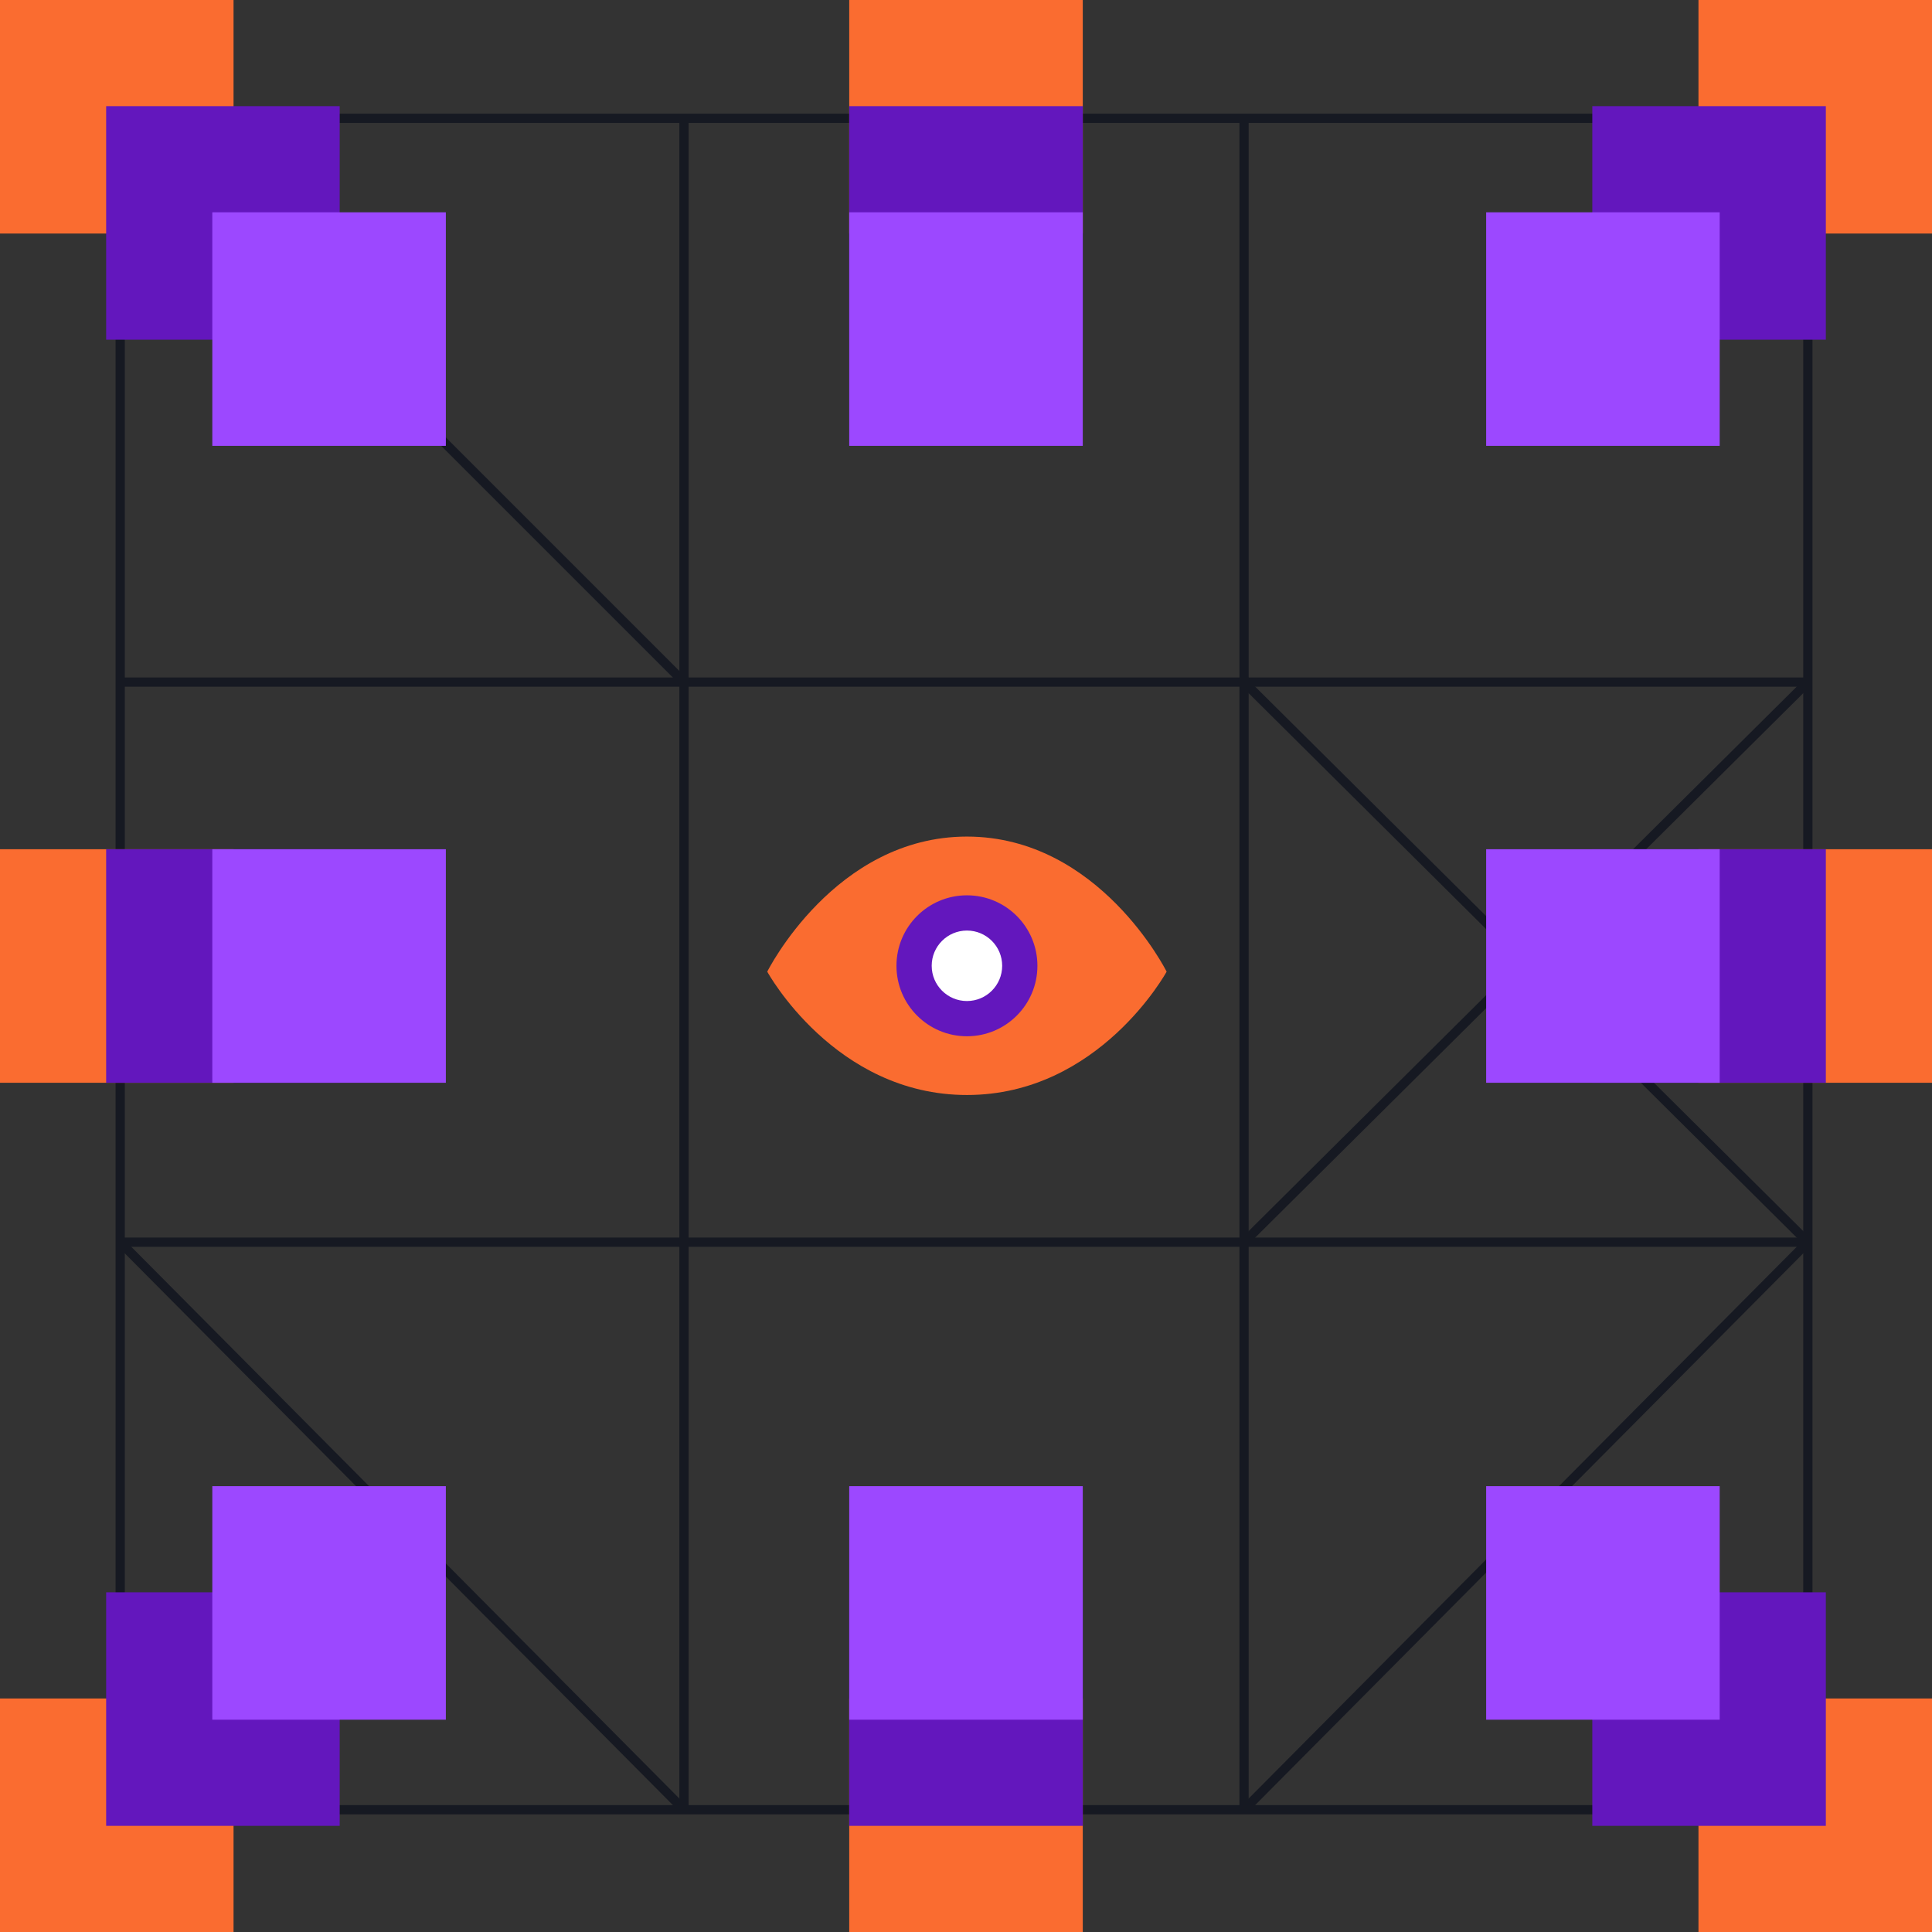
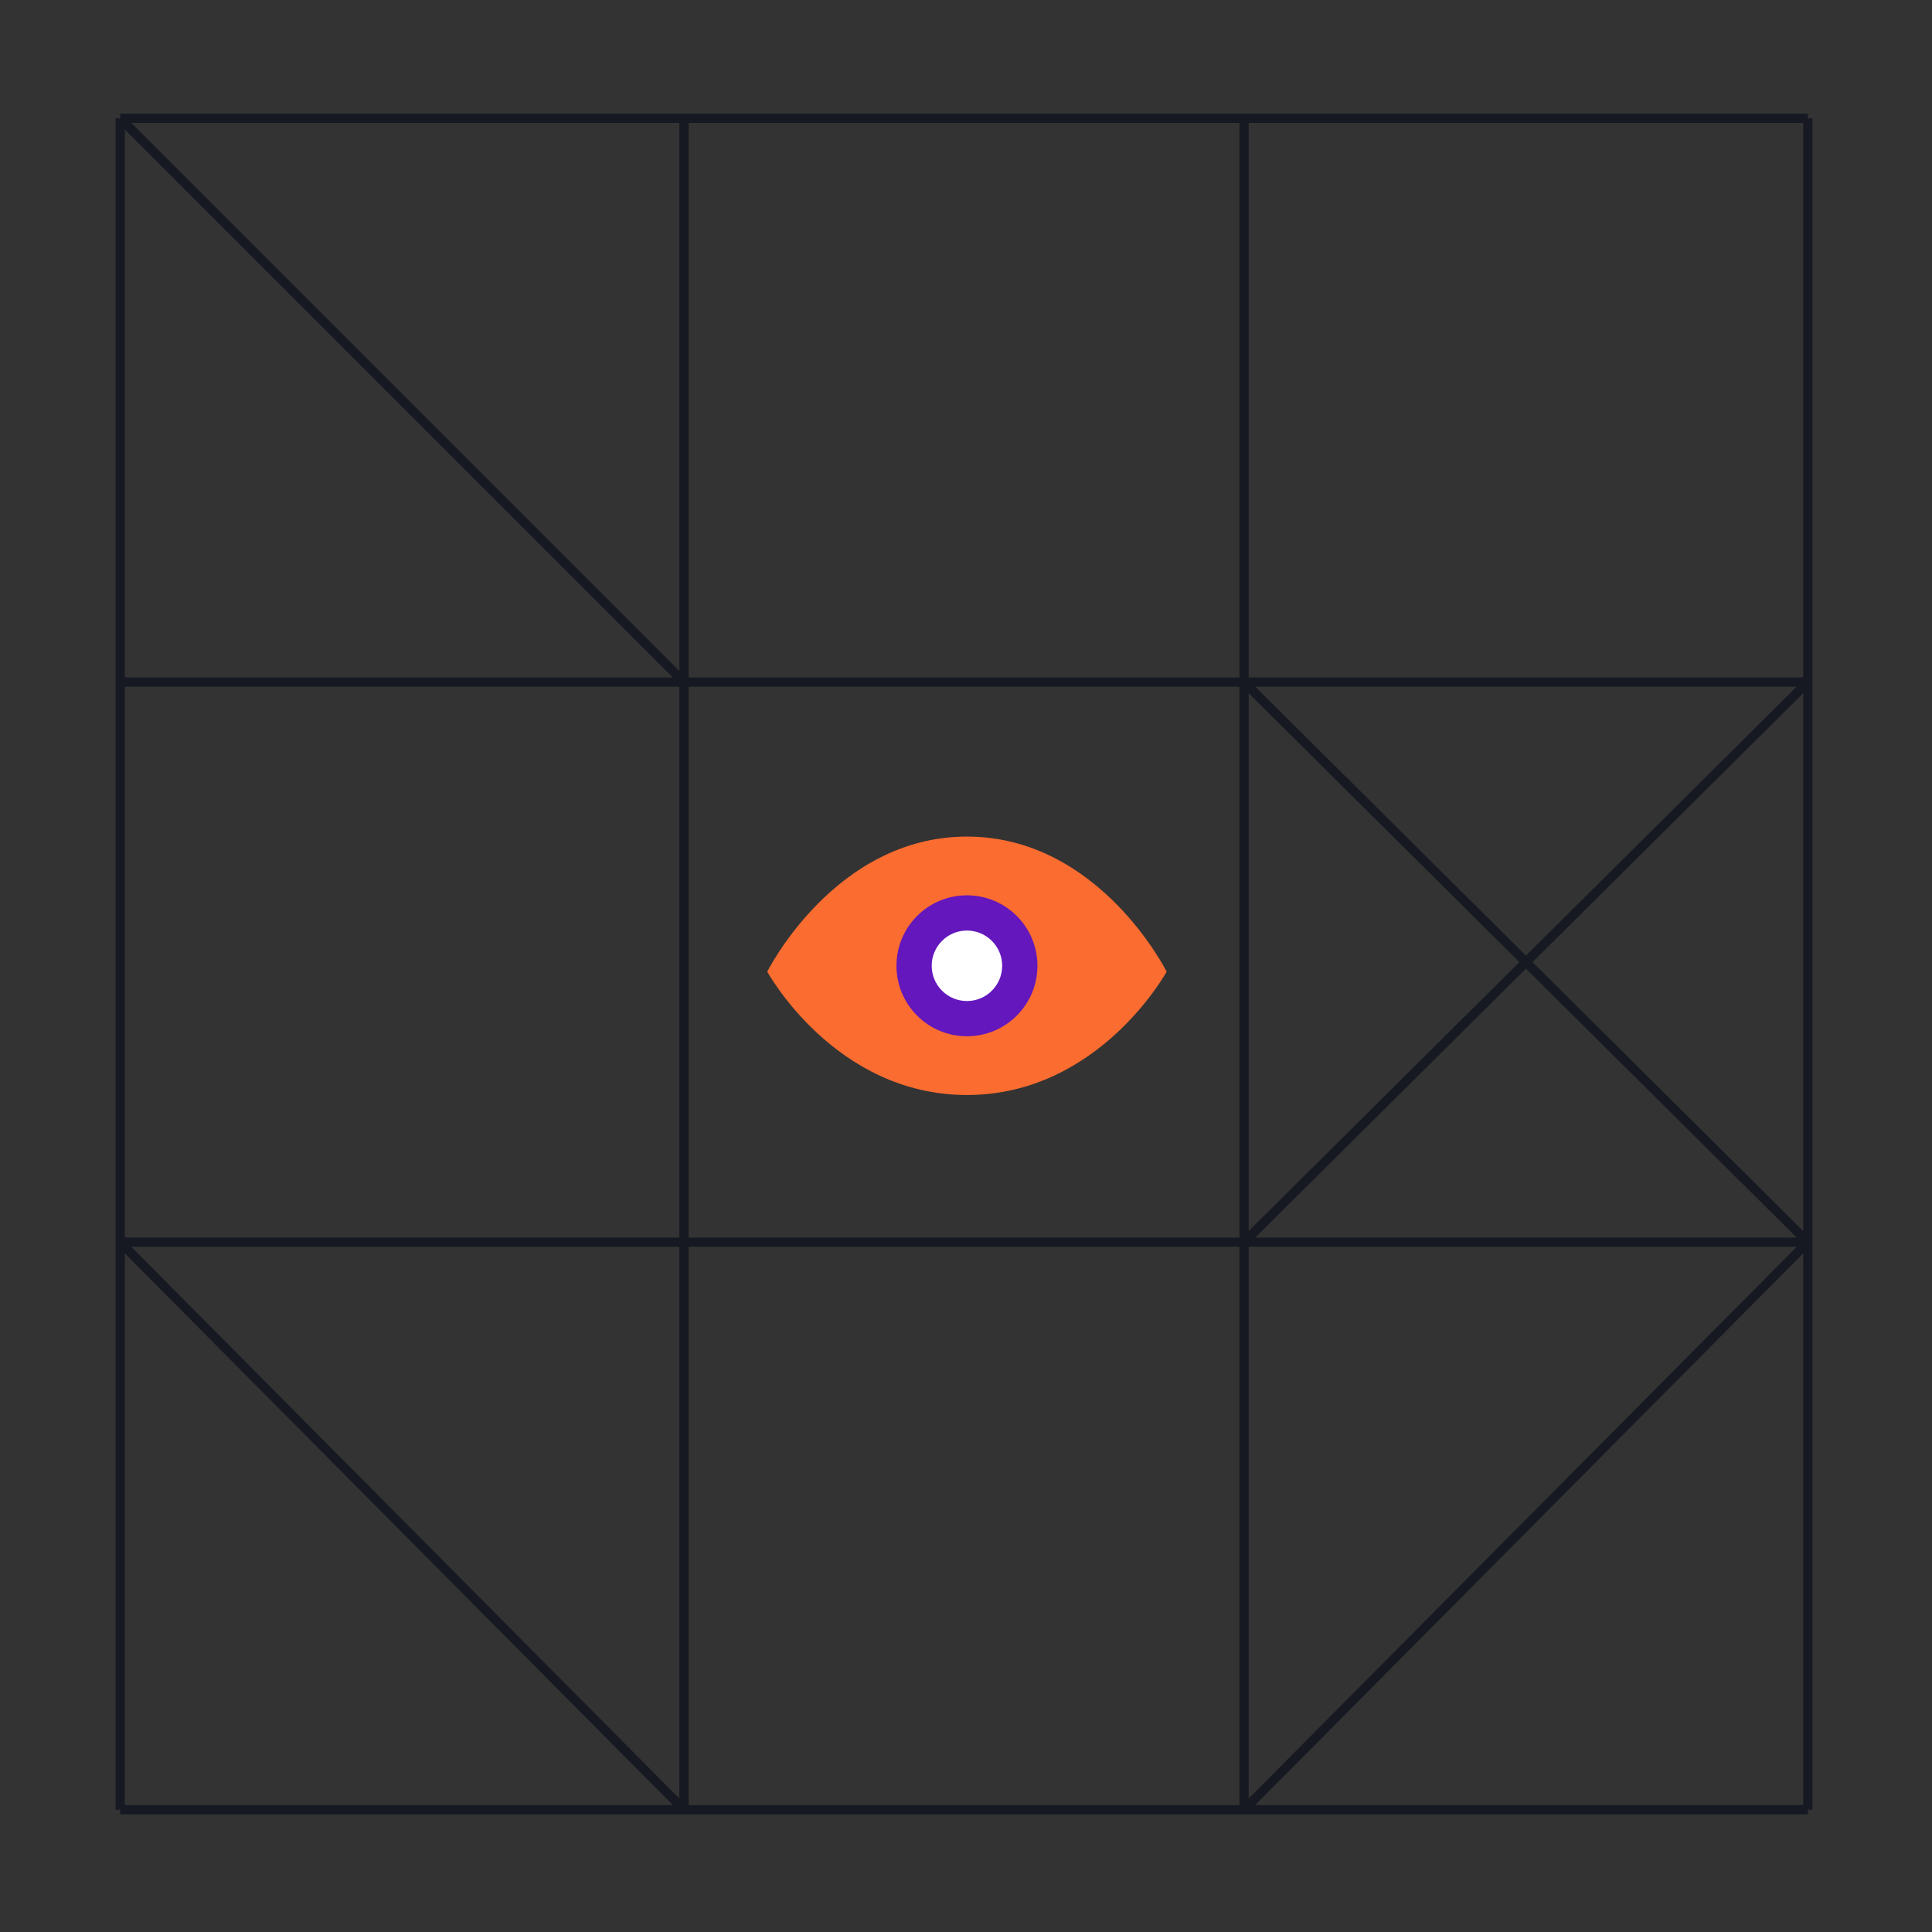
<svg xmlns="http://www.w3.org/2000/svg" width="418" height="418" viewBox="0 0 418 418" fill="none">
  <rect x="0" y="0" width="418" height="418" fill="#333333" stroke="none" />
  <path d="M391.14 25.593L26 25.593" stroke="#161922" stroke-width="2" />
  <path d="M26 391.547L26 25.594" stroke="#161922" stroke-width="2" />
  <path d="M391.14 391.547L391.14 25.594" stroke="#161922" stroke-width="2" />
  <path d="M391.14 147.578L269.156 268.749M391.14 268.749L269.156 147.578" stroke="#161922" stroke-width="2" />
  <path d="M269.156 391.547L391.14 268.749" stroke="#161922" stroke-width="2" />
  <path d="M391.14 391.546L26 391.546" stroke="#161922" stroke-width="2" />
  <path d="M147.984 391.547L147.984 25.594" stroke="#161922" stroke-width="2" />
  <path d="M269.156 391.547L269.156 25.594" stroke="#161922" stroke-width="2" />
  <path d="M391.14 268.749L26 268.749" stroke="#161922" stroke-width="2" />
  <path d="M391.14 147.578L26 147.578" stroke="#161922" stroke-width="2" />
  <path d="M147.984 147.578L26 25.593" stroke="#161922" stroke-width="2" />
  <path d="M147.984 391.547L26 268.749" stroke="#161922" stroke-width="2" />
  <g clip-path="url(#clip0_1115_365)">
    <path d="M418 183.736H367.473V234.264H418V183.736Z" fill="#FA6C30" />
    <path d="M50.528 183.736H0V234.264H50.528V183.736Z" fill="#FA6C30" />
    <path d="M234.264 367.473H183.736V418H234.264V367.473Z" fill="#FA6C30" />
    <path d="M234.264 0H183.736V50.528H234.264V0Z" fill="#FA6C30" />
    <path d="M418 367.473H367.473V418H418V367.473Z" fill="#FA6C30" />
    <path d="M418 0H367.473V50.528H418V0Z" fill="#FA6C30" />
    <path d="M50.528 367.473H0V418H50.528V367.473Z" fill="#FA6C30" />
    <path d="M50.528 0H0V50.528H50.528V0Z" fill="#FA6C30" />
    <path d="M73.494 22.967H22.967V73.494H73.494V22.967Z" fill="#6317BD" />
-     <path d="M395.033 22.967H344.505V73.494H395.033V22.967Z" fill="#6317BD" />
    <path d="M73.494 344.505H22.967V395.033H73.494V344.505Z" fill="#6317BD" />
    <path d="M395.033 344.505H344.505V395.033H395.033V344.505Z" fill="#6317BD" />
    <path d="M234.264 344.505H183.736V395.033H234.264V344.505Z" fill="#6317BD" />
    <path d="M73.494 183.736H22.967V234.264H73.494V183.736Z" fill="#6317BD" />
    <path d="M234.264 22.967H183.736V73.494H234.264V22.967Z" fill="#6317BD" />
    <path d="M395.033 183.736H344.505V234.264H395.033V183.736Z" fill="#6317BD" />
    <path d="M234.264 45.934H183.736V96.462H234.264V45.934Z" fill="#9C48FF" />
    <path d="M372.066 45.934H321.539V96.462H372.066V45.934Z" fill="#9C48FF" />
    <path d="M372.066 183.736H321.539V234.264H372.066V183.736Z" fill="#9C48FF" />
    <path d="M372.066 321.539H321.539V372.066H372.066V321.539Z" fill="#9C48FF" />
    <path d="M234.264 321.539H183.736V372.066H234.264V321.539Z" fill="#9C48FF" />
    <path d="M96.462 321.539H45.934V372.066H96.462V321.539Z" fill="#9C48FF" />
    <path d="M96.462 183.736H45.934V234.264H96.462V183.736Z" fill="#9C48FF" />
    <path d="M96.462 45.934H45.934V96.462H96.462V45.934Z" fill="#9C48FF" />
  </g>
  <path d="M209.203 181C237.836 181 252.406 210.225 252.406 210.225C252.406 210.225 237.836 236.91 209.203 236.91C180.57 236.91 166 210.225 166 210.225C166 210.225 180.57 181 209.203 181Z" fill="#FA6C30" />
  <path d="M209.203 224.203C217.624 224.203 224.451 217.376 224.451 208.955C224.451 200.533 217.624 193.707 209.203 193.707C200.781 193.707 193.955 200.533 193.955 208.955C193.955 217.376 200.781 224.203 209.203 224.203Z" fill="#6317BD" />
  <path d="M209.203 216.579C213.413 216.579 216.827 213.165 216.827 208.955C216.827 204.744 213.413 201.331 209.203 201.331C204.992 201.331 201.579 204.744 201.579 208.955C201.579 213.165 204.992 216.579 209.203 216.579Z" fill="white" />
  <defs>
    <clipPath id="clip0_1115_365">
-       <rect width="418" height="418" fill="white" />
-     </clipPath>
+       </clipPath>
  </defs>
</svg>